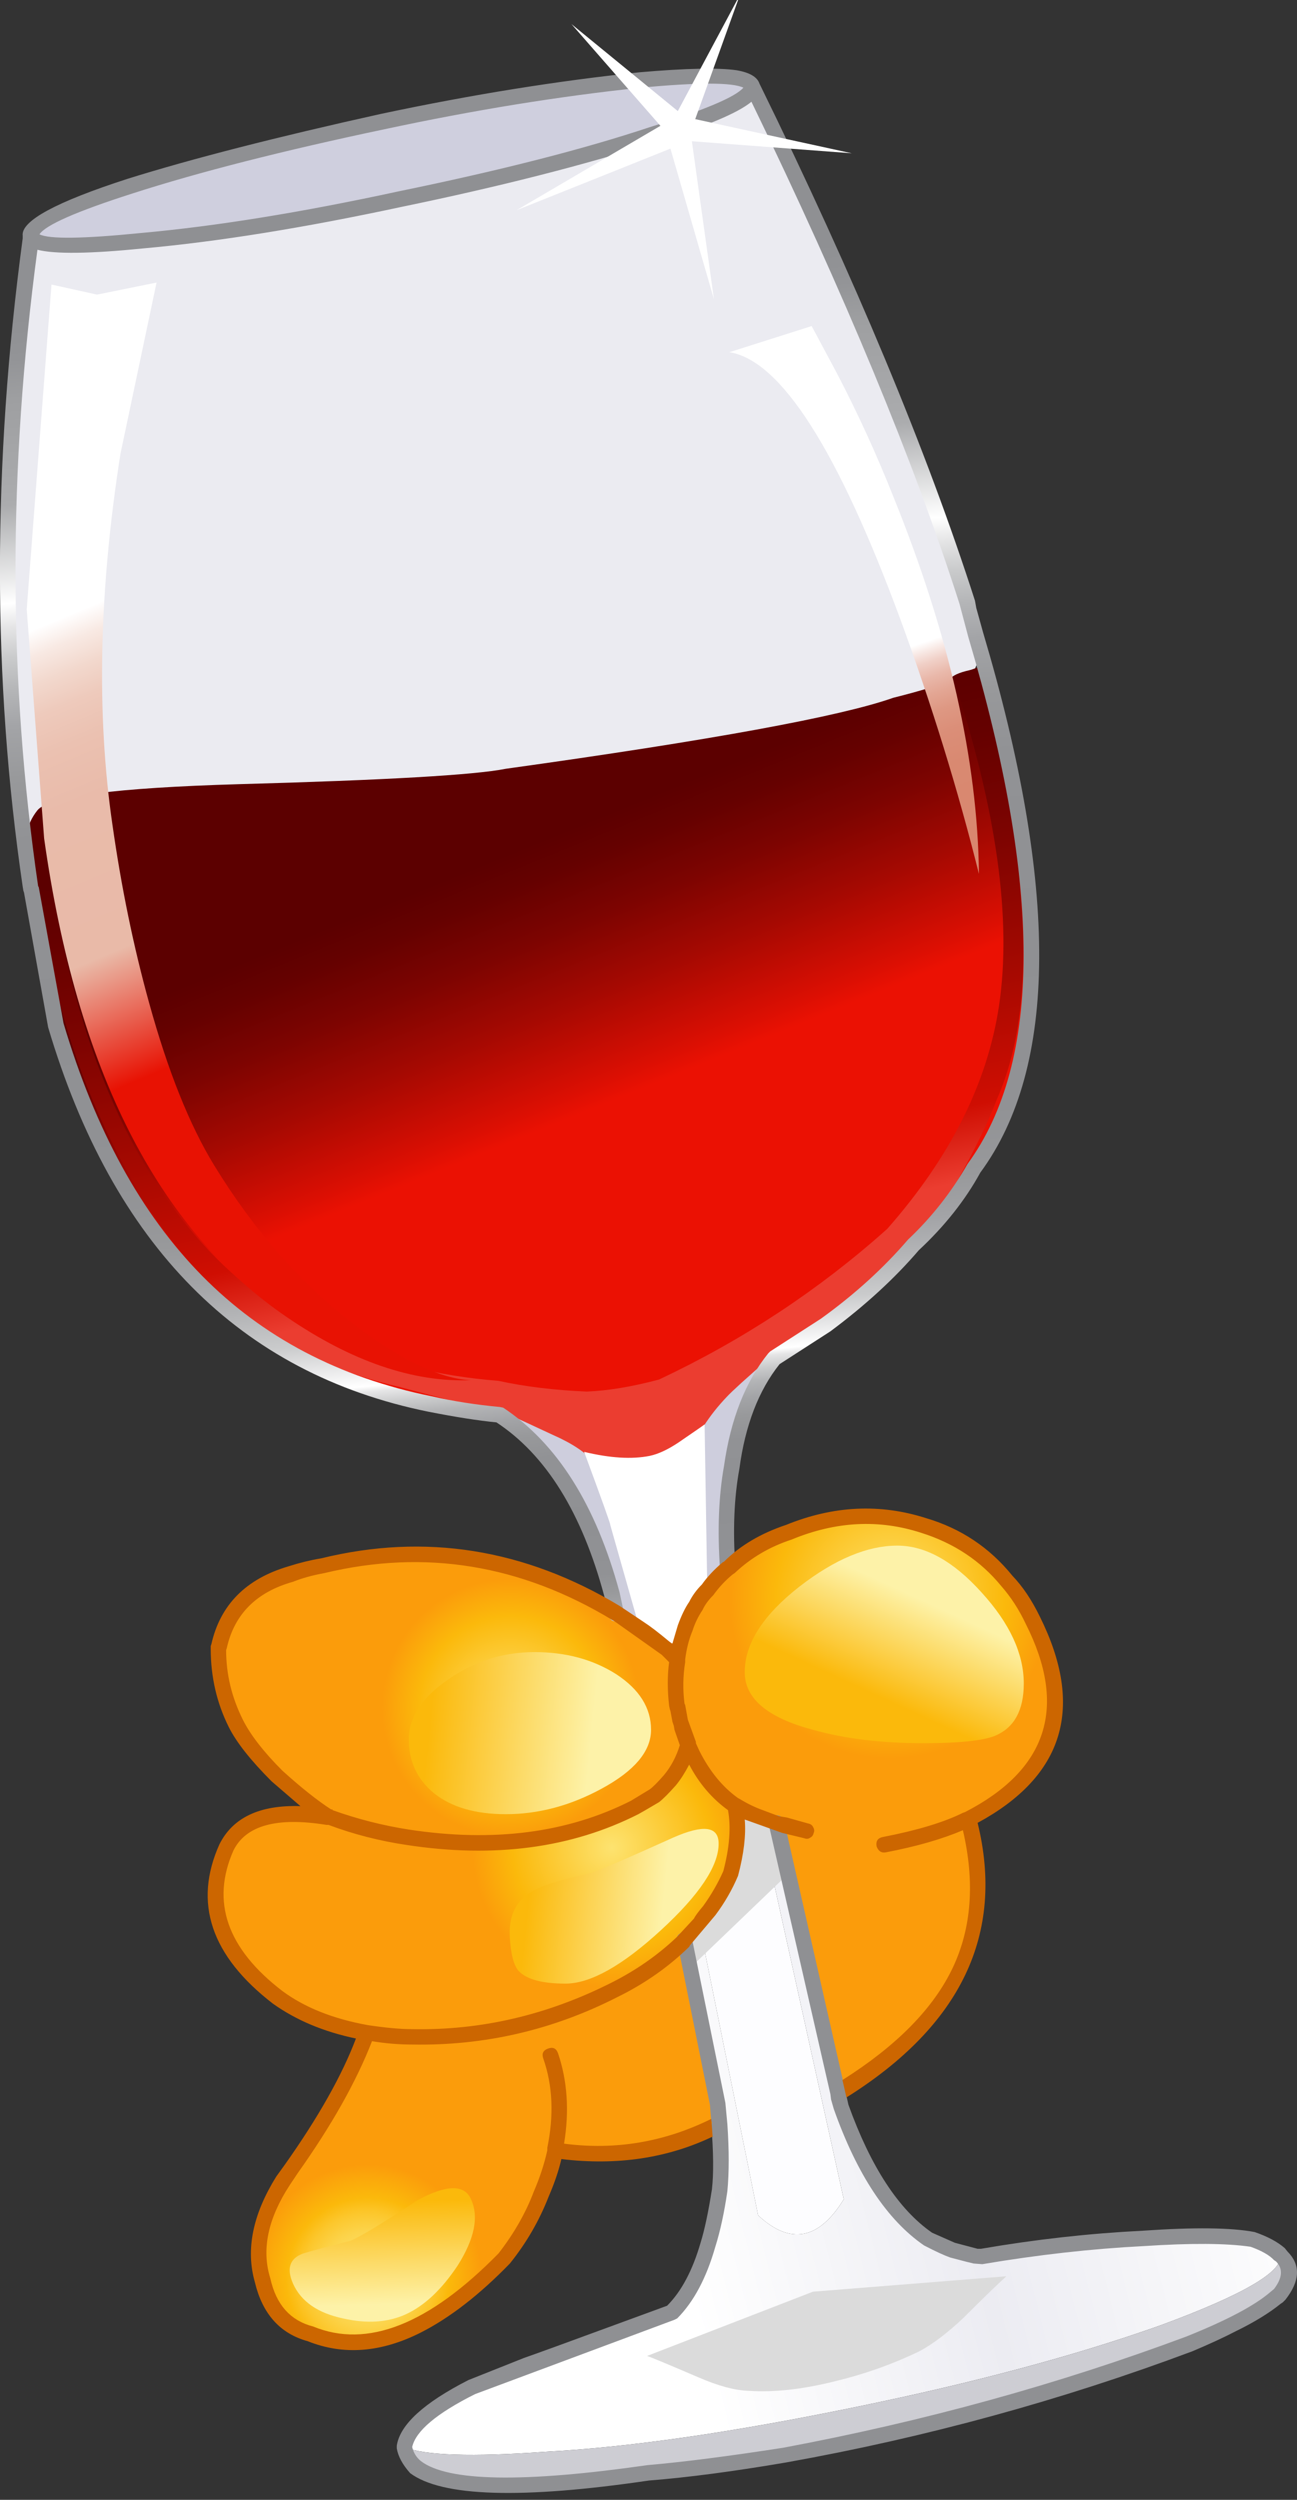
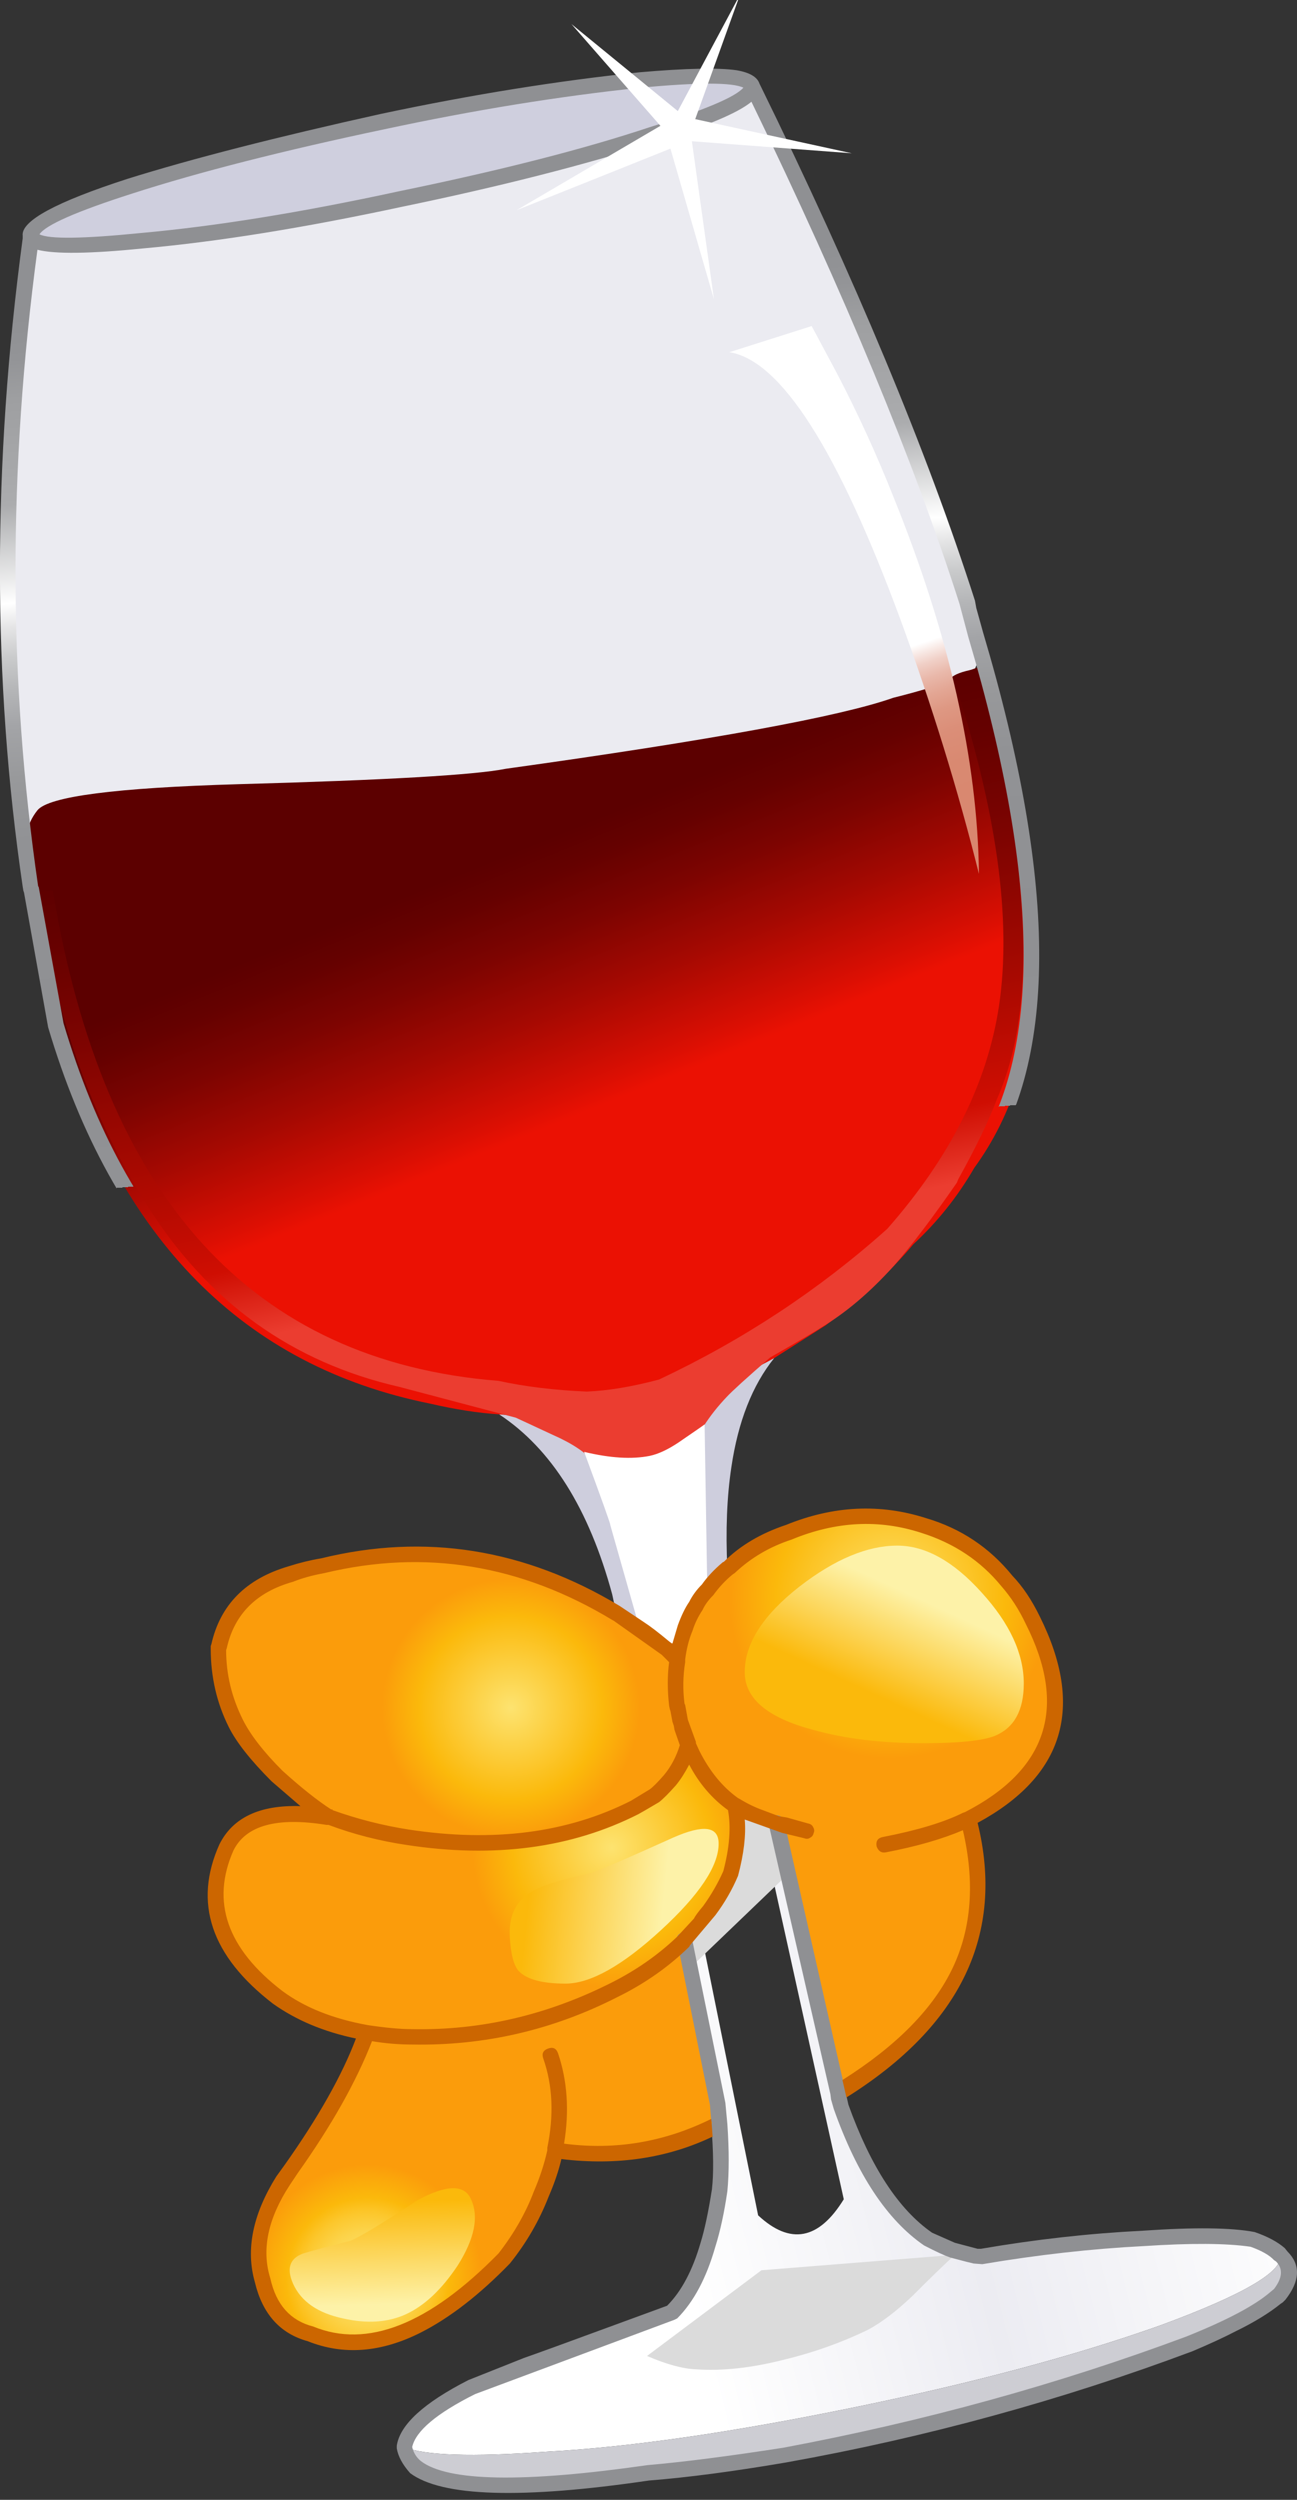
<svg xmlns="http://www.w3.org/2000/svg" version="1.1" x="0px" y="0px" viewBox="0 0 64.049 123.426" style="enable-background:new 0 0 64.049 123.426;" xml:space="preserve">
  <rect x="0" y="0" width="64.049" height="123.426" fill="#333333" stroke="none" />
  <g id="Layer_10">
    <g transform="matrix( 1, 0, 0, 1, 656.15,243.45) ">
      <g transform="matrix( 0.661, 0, 0, 0.661, -585.55,-712.35) ">
        <g>
          <g id="Symbol_4_0_Layer0_0_MEMBER_0_FILL">
            <linearGradient id="SVGID_1_" gradientUnits="userSpaceOnUse" x1="-253.562" y1="-203.203" x2="-180.787" y2="-203.203" gradientTransform="matrix(0.661 0 0 -0.662 61.338 611.259)">
              <stop offset="0" style="stop-color:#EBEBF1" />
              <stop offset="1" style="stop-color:#EBEBF1" />
            </linearGradient>
            <path style="fill:url(#SVGID_1_);" d="M-47.47,763.902c1-0.2,2.333-0.384,3.999-0.55c1.366-0.1,2.283-0.25,2.75-0.45       c0.433-0.167,1.4-0.35,2.9-0.55c0.933-0.133,1.433-0.484,1.5-1.05c0-0.1,0.25-0.25,0.75-0.45c0.467-0.2,0.766-0.3,0.9-0.3       c0.133,0.033,0.35-0.333,0.65-1.101c0.3-0.734,0.483-1.084,0.55-1.051l-1.05-3.952c-3.566-11.105-8.932-23.978-16.098-38.619       c0.1,0.867-2.383,2.068-7.449,3.602c-5.099,1.701-11.398,3.318-18.897,4.852c-7.166,1.534-13.565,2.568-19.197,3.102       c-5.166,0.5-7.932,0.4-8.299-0.3l-0.05,0.05c-2.3,16.875-2.3,33.033,0,48.474l4.299-0.65c2.966-0.267,6.632-0.9,10.998-1.901       l0.5-0.1c4.166-0.6,10.232-1.301,18.197-2.101c6.932-1.034,12.948-2.801,18.047-5.303c0.133-0.1,0.617-0.283,1.45-0.55       c0.933-0.3,1.466-0.484,1.6-0.55C-49.42,764.419-48.77,764.236-47.47,763.902z" />
          </g>
        </g>
      </g>
      <g transform="matrix( 0.661, 0, 0, 0.661, -585.55,-712.35) ">
        <g>
          <g id="Symbol_4_0_Layer0_0_MEMBER_1_FILL">
            <linearGradient id="SVGID_2_" gradientUnits="userSpaceOnUse" x1="-195.903" y1="-244.129" x2="-184.503" y2="-272.154" gradientTransform="matrix(0.661 0 0 -0.662 61.338 611.259)">
              <stop offset="0" style="stop-color:#5C0000" />
              <stop offset="0.129" style="stop-color:#650100" />
              <stop offset="0.341" style="stop-color:#7D0401" />
              <stop offset="0.608" style="stop-color:#A50902" />
              <stop offset="0.918" style="stop-color:#DB0F03" />
              <stop offset="1" style="stop-color:#EB1103" />
            </linearGradient>
            <path style="fill:url(#SVGID_2_);" d="M-35.822,760.2c-0.833,0.367-2.25,0.8-4.249,1.301       c-3.966,1.401-13.615,3.168-28.946,5.303c-2.333,0.467-8.982,0.85-19.947,1.151c-9.199,0.267-14.215,0.917-15.048,1.951       c-0.833,1.034-1.117,2.401-0.85,4.102h-0.05l0.9,4.802c0.033,0.267,0.483,2.635,1.35,7.103       c4.733,16.075,14.065,25.512,27.996,28.314c1.866,0.433,3.583,0.7,5.149,0.8c7.366,0.7,14.214-0.7,20.547-4.202l3.849-2.451       c2.6-1.934,4.783-3.952,6.549-6.053c1.8-1.667,3.316-3.568,4.549-5.703c2.866-3.935,4.366-8.771,4.499-14.507       c0.167-5.97-1.133-13.573-3.899-22.811c-0.4,0.033-0.8,0.1-1.2,0.2C-35.389,759.7-35.789,759.934-35.822,760.2z" />
          </g>
        </g>
      </g>
      <g transform="matrix( 0.661, 0, 0, 0.661, -585.55,-712.35) ">
        <g>
          <g id="Symbol_4_0_Layer0_0_MEMBER_2_FILL">
            <path style="fill:#CECEDD;" d="M-61.068,828.484l0.3,1.401h0.05l1.7,1.151l-1.65-7.954l0.05-0.15       c1.033-3.368,2.833-3.835,5.399-1.401l1.25,6.603c0.5-0.6,1-1.134,1.5-1.601c-0.133-2.835-0.033-5.353,0.3-7.554       c0.5-3.402,1.566-6.12,3.2-8.154c-6.332,3.502-13.181,4.902-20.547,4.202C-65.617,817.595-62.801,822.081-61.068,828.484z" />
          </g>
        </g>
      </g>
      <g transform="matrix( 0.661, 0, 0, 0.661, -585.55,-712.35) ">
        <g>
          <g id="Symbol_4_0_Layer0_0_MEMBER_3_FILL">
            <linearGradient id="SVGID_3_" gradientUnits="userSpaceOnUse" x1="-197.055" y1="-235.125" x2="-184.805" y2="-290.25" gradientTransform="matrix(0.661 0 0 -0.662 61.338 611.259)">
              <stop offset="0" style="stop-color:#5C0000" />
              <stop offset="0.129" style="stop-color:#650100" />
              <stop offset="0.341" style="stop-color:#7D0401" />
              <stop offset="0.608" style="stop-color:#A50901" />
              <stop offset="0.855" style="stop-color:#CF0E02" />
              <stop offset="1" style="stop-color:#EB3D30" />
            </linearGradient>
            <path style="fill:url(#SVGID_3_);" d="M-33.672,759.2l-1.95,0.7c3.266,9.938,4.416,18.142,3.449,24.612       c-0.867,5.77-3.649,11.322-8.349,16.658c-5.066,4.536-10.748,8.287-17.047,11.255c-2,0.534-3.799,0.834-5.399,0.9       c-2.4-0.1-4.599-0.367-6.599-0.8c-18.397-1.467-29.496-13.673-33.295-36.618l-0.95-0.05c0.8,8.437,3.466,16.291,7.999,23.562       c4.533,7.204,10.815,11.722,18.847,13.557l8.699,2.301c0.067,0.033,1,0.467,2.8,1.301c1.433,0.634,2.45,1.317,3.05,2.051       c0.367,0.4,0.65,1.084,0.85,2.051c0.233,1.034,0.567,1.851,1,2.451c1.566-3.568,3.349-3.919,5.349-1.05       c0.067-0.434,0.017-1.084-0.15-1.951c-0.167-0.834-0.183-1.451-0.05-1.851c0.6-1.634,1.566-3.151,2.9-4.552       c0.4-0.434,1.483-1.417,3.25-2.951c2.333-1.334,3.583-2.068,3.749-2.201c1.866-1.101,3.699-2.651,5.499-4.652       c1.333-1.534,2.9-3.602,4.699-6.203l0.1-0.25c1.333-2.401,2.3-4.402,2.9-6.003c1.633-3.702,2.25-8.454,1.85-14.257       c-0.367-4.736-0.633-7.654-0.8-8.754C-31.673,765.753-32.472,762.668-33.672,759.2z" />
          </g>
        </g>
      </g>
      <g transform="matrix( 0.661, 0, 0, 0.661, -585.55,-712.35) ">
        <g>
          <g id="Symbol_4_0_Layer0_0_MEMBER_4_FILL">
            <path style="fill:#CFCFDE;" d="M-76.966,724.283c7.499-1.534,13.798-3.152,18.897-4.852c5.066-1.534,7.549-2.735,7.449-3.602       c-0.2-0.834-2.983-1-8.349-0.5c-5.732,0.634-12.131,1.667-19.197,3.102c-7.599,1.634-13.898,3.252-18.897,4.852       c-5.166,1.668-7.649,2.901-7.449,3.702l0.05,0.1c0.367,0.7,3.133,0.8,8.299,0.3C-90.53,726.851-84.131,725.817-76.966,724.283z       " />
          </g>
        </g>
      </g>
      <g transform="matrix( 0.661, 0, 0, 0.661, -585.55,-712.35) ">
        <g>
          <g id="Symbol_4_0_Layer0_0_MEMBER_5_FILL">
            <radialGradient id="SVGID_4_" cx="-1521.415" cy="344.158" r="18.212" gradientTransform="matrix(0.661 0 0 0.662 965.35 600.854)" gradientUnits="userSpaceOnUse">
              <stop offset="0" style="stop-color:#FDE370" />
              <stop offset="0.71" style="stop-color:#FBB90B" />
              <stop offset="1" style="stop-color:#FB9C0B" />
            </radialGradient>
            <path style="fill:url(#SVGID_4_);" d="M-53.969,828.133c-0.3,0.3-0.6,0.717-0.9,1.251c-0.3,0.467-0.55,1.001-0.75,1.601       c-0.333,1-0.533,1.768-0.6,2.301v0.15c-0.133,0.967-0.15,2.051-0.05,3.252l0.1,0.45c0.033,0.1,0.083,0.267,0.15,0.5       c-0.033,0.033-0.017,0.117,0.05,0.25c-0.033,0.033-0.017,0.117,0.05,0.25l0.05,0.25l0.75,2.001       c0.767,1.534,1.816,2.818,3.149,3.852h0.1c0.6,0.367,1.2,0.667,1.8,0.9l1.25,0.45l4.599,20.11       c8.665-5.436,11.915-12.239,9.749-20.41v-0.05c6.532-3.335,8.132-8.271,4.799-14.807c-0.533-1.201-1.183-2.201-1.95-3.001       c-1.633-2.001-3.699-3.368-6.199-4.102c-3.233-1.067-6.582-0.9-10.048,0.5c-1.733,0.567-3.216,1.451-4.449,2.651l-0.15,0.05       C-52.969,827-53.469,827.533-53.969,828.133z" />
          </g>
        </g>
      </g>
      <g transform="matrix( 0.661, 0, 0, 0.661, -585.55,-712.35) ">
        <g>
          <g id="Symbol_4_0_Layer0_0_MEMBER_6_FILL">
            <path style="fill:#FFFFFF;" d="M-63.168,817.828c1.333,3.602,1.983,5.419,1.95,5.453l2.2,7.754       c0.433,0.267,1.05,0.734,1.85,1.401c0.233,0.167,0.533,0.45,0.9,0.85c0,0.033,0.017,0.033,0.05,0       c0.067-0.533,0.267-1.301,0.6-2.301c0.2-0.6,0.45-1.134,0.75-1.601c0.3-0.534,0.6-0.95,0.9-1.251l-0.2-12.356       c-0.033,0.033-0.683,0.484-1.95,1.351c-0.8,0.534-1.516,0.867-2.15,1C-59.602,818.395-61.235,818.295-63.168,817.828z" />
          </g>
        </g>
      </g>
      <g transform="matrix( 0.661, 0, 0, 0.661, -585.55,-712.35) ">
        <g>
          <g id="Symbol_4_0_Layer0_0_MEMBER_7_FILL">
            <radialGradient id="SVGID_5_" cx="-1521.415" cy="344.158" r="14.562" gradientTransform="matrix(0.661 0 0 0.662 937.005 609.108)" gradientUnits="userSpaceOnUse">
              <stop offset="0" style="stop-color:#FDE370" />
              <stop offset="0.71" style="stop-color:#FBB90B" />
              <stop offset="1" style="stop-color:#FB9C0B" />
            </radialGradient>
            <path style="fill:url(#SVGID_5_);" d="M-59.018,831.035l-1.7-1.151h-0.05c-6.932-4.202-14.231-5.386-21.897-3.552       c-0.9,0.167-1.716,0.383-2.45,0.65c-2.9,0.8-4.683,2.601-5.349,5.403l-0.05,0.15c0.067,2.068,0.517,3.919,1.35,5.553       c0.6,1.201,1.616,2.518,3.05,3.952c1.266,1.234,2.533,2.234,3.799,3.001l0.15,0.05c1.733,0.7,3.666,1.201,5.799,1.501       c6.432,1,12.081,0.267,16.947-2.201c0.533-0.233,1.017-0.517,1.45-0.85c0.467-0.334,0.867-0.734,1.2-1.201       c0.633-0.7,1.1-1.584,1.4-2.651l-0.5-1.301l-0.05-0.25c-0.067-0.133-0.083-0.217-0.05-0.25c-0.067-0.133-0.083-0.217-0.05-0.25       c-0.067-0.233-0.117-0.4-0.15-0.5l-0.1-0.45c-0.1-1.201-0.083-2.284,0.05-3.252v-0.15c-0.033,0.033-0.05,0.033-0.05,0       c-0.367-0.4-0.667-0.684-0.9-0.85C-57.969,831.769-58.585,831.302-59.018,831.035z" />
          </g>
        </g>
      </g>
      <g transform="matrix( 0.661, 0, 0, 0.661, -585.55,-712.35) ">
        <g>
          <g id="Symbol_4_0_Layer0_0_MEMBER_8_FILL">
            <radialGradient id="SVGID_6_" cx="-1521.415" cy="344.158" r="15.775" gradientTransform="matrix(0.661 0 0 0.662 944.553 619.563)" gradientUnits="userSpaceOnUse">
              <stop offset="0" style="stop-color:#FDE370" />
              <stop offset="0.71" style="stop-color:#FBB90B" />
              <stop offset="1" style="stop-color:#FB9C0B" />
            </radialGradient>
            <path style="fill:url(#SVGID_6_);" d="M-76.366,846.593c-2.133-0.3-4.066-0.8-5.799-1.501h-0.1       c-3.999-0.667-6.532,0.083-7.599,2.251c-1.866,4.135-0.6,7.87,3.799,11.205c1.8,1.301,4.016,2.184,6.649,2.651       c1.267,0.233,2.4,0.334,3.4,0.3c5.133,0.133,10.165-1.017,15.098-3.452c2-1.067,3.716-2.284,5.149-3.652l1.2-1.301       c0.267-0.4,0.517-0.717,0.75-0.951c0.733-1.067,1.266-2.001,1.6-2.801c0.533-1.968,0.65-3.669,0.35-5.102h-0.1       c-1.333-1.034-2.383-2.318-3.149-3.852l-0.25-0.7c-0.3,1.067-0.767,1.951-1.4,2.651c-0.333,0.467-0.733,0.867-1.2,1.201       c-0.433,0.333-0.917,0.617-1.45,0.85C-64.284,846.859-69.933,847.593-76.366,846.593z" />
          </g>
        </g>
      </g>
      <g transform="matrix( 0.661, 0, 0, 0.661, -585.55,-712.35) ">
        <g>
          <g id="Symbol_4_0_Layer0_0_MEMBER_9_FILL">
            <radialGradient id="SVGID_7_" cx="-1521.415" cy="344.158" r="12.938" gradientTransform="matrix(0.661 0 0 0.662 926.306 651.779)" gradientUnits="userSpaceOnUse">
              <stop offset="0" style="stop-color:#FDE370" />
              <stop offset="0.133" style="stop-color:#FDE16C" />
              <stop offset="0.278" style="stop-color:#FDDC5F" />
              <stop offset="0.427" style="stop-color:#FCD349" />
              <stop offset="0.577" style="stop-color:#FCC72C" />
              <stop offset="0.71" style="stop-color:#FBB90B" />
              <stop offset="1" style="stop-color:#FB9C0B" />
            </radialGradient>
            <path style="fill:url(#SVGID_7_);" d="M-55.769,854.396c-1.433,1.367-3.15,2.585-5.149,3.652       c-4.933,2.435-9.965,3.585-15.098,3.452c-1,0.033-2.133-0.067-3.4-0.3c-1.066,3.035-2.933,6.42-5.599,10.155l-0.65,0.95       c-1.733,2.701-2.233,5.186-1.5,7.454c0.467,2.134,1.666,3.452,3.599,3.952c4.266,1.768,9.065-0.1,14.398-5.603       c1.233-1.567,2.166-3.185,2.8-4.852c0.5-1.134,0.85-2.218,1.05-3.252c4.199,0.634,8.115,0.067,11.748-1.701l0.5-0.3       c-0.033-0.033-0.033-0.067,0-0.1l-0.15-1.351l-2.45-12.256L-55.769,854.396z" />
          </g>
        </g>
      </g>
      <g transform="matrix( 0.661, 0, 0, 0.661, -585.55,-712.35) ">
        <g>
          <g id="Symbol_4_0_Layer0_0_MEMBER_10_FILL">
-             <path style="fill:#FDFDFF;" d="M-53.819,852.145c-0.233,0.233-0.483,0.55-0.75,0.951l4.399,21.761       c2.4,2.234,4.533,1.834,6.399-1.201l-6.299-28.514c-0.6-0.233-1.2-0.534-1.8-0.9c0.3,1.434,0.183,3.135-0.35,5.102       C-52.553,850.144-53.086,851.078-53.819,852.145z" />
-           </g>
+             </g>
        </g>
      </g>
      <g transform="matrix( 0.661, 0, 0, 0.661, -585.55,-712.35) ">
        <g>
          <g id="Symbol_4_0_Layer0_0_MEMBER_11_FILL">
            <linearGradient id="SVGID_8_" gradientUnits="userSpaceOnUse" x1="-117.079" y1="-375.344" x2="-180.554" y2="-391.294" gradientTransform="matrix(0.661 0 0 -0.662 61.338 611.259)">
              <stop offset="0" style="stop-color:#FCFCFD" />
              <stop offset="0.498" style="stop-color:#ECECF2" />
              <stop offset="1" style="stop-color:#FFFFFF" />
            </linearGradient>
            <path style="fill:url(#SVGID_8_);" d="M-54.569,853.096l-1.1,1.201l2.45,12.256l0.15,1.351c-0.033,0.033-0.033,0.067,0,0.1       c0.167,1.901,0.183,3.552,0.05,4.952c-0.267,1.567-0.567,2.935-0.9,4.102c-0.667,2.234-1.566,3.919-2.7,5.052       c-5.466,2.034-9.082,3.352-10.848,3.952c-2.1,0.834-3.466,1.384-4.099,1.651c-3.166,1.567-4.849,3.051-5.049,4.452       c1.566,0.634,5.083,0.75,10.548,0.35c6.266-0.333,14.014-1.451,23.246-3.352c8.799-1.801,16.381-3.835,22.747-6.103       c6.232-2.301,9.199-4.052,8.899-5.253c-0.4-0.434-1.066-0.817-2-1.151c-1.833-0.334-4.583-0.35-8.249-0.05       c-3.466,0.133-7.499,0.567-12.098,1.301h-0.35l-1.8-0.45c-0.467-0.167-1.083-0.45-1.85-0.85       c-2.6-1.801-4.749-5.086-6.449-9.855l-4.849-21.16l-1.25-0.45l6.299,28.514c-1.866,3.035-3.999,3.435-6.399,1.201       L-54.569,853.096z" />
          </g>
        </g>
      </g>
      <g transform="matrix( 0.661, 0, 0, 0.661, -585.55,-712.35) ">
        <g>
          <g id="Symbol_4_0_Layer0_0_MEMBER_12_FILL">
-             <path style="fill:#DBDBDB;" d="M-58.469,885.361c0.233,0.067,1.516,0.6,3.849,1.601c1.466,0.634,2.699,0.967,3.699,1       c1.9,0.133,4.049-0.1,6.449-0.7c2.233-0.534,4.349-1.284,6.349-2.251c1-0.534,2.1-1.367,3.299-2.501       c1.366-1.367,2.433-2.401,3.2-3.102l-14.448,1.151L-58.469,885.361z" />
+             <path style="fill:#DBDBDB;" d="M-58.469,885.361c1.466,0.634,2.699,0.967,3.699,1       c1.9,0.133,4.049-0.1,6.449-0.7c2.233-0.534,4.349-1.284,6.349-2.251c1-0.534,2.1-1.367,3.299-2.501       c1.366-1.367,2.433-2.401,3.2-3.102l-14.448,1.151L-58.469,885.361z" />
          </g>
        </g>
      </g>
      <g transform="matrix( 0.661, 0, 0, 0.661, -585.55,-712.35) ">
        <g>
          <g id="Symbol_4_0_Layer0_0_MEMBER_13_FILL">
            <path style="fill:#CDCDD3;" d="M-75.766,893.665c2.166,1.634,7.965,1.784,17.397,0.45c3.299-0.3,6.699-0.75,10.198-1.351       c10.432-1.901,20.497-4.669,30.195-8.304c3.066-1.234,5.216-2.384,6.449-3.452l0.3-0.2c0.9-1.134,0.95-2.101,0.15-2.901       l-0.1-0.1c0.3,1.201-2.666,2.951-8.899,5.253c-6.366,2.268-13.948,4.302-22.747,6.103c-9.232,1.901-16.981,3.018-23.246,3.352       c-5.466,0.4-8.982,0.284-10.548-0.35C-76.516,892.698-76.232,893.199-75.766,893.665z" />
          </g>
        </g>
      </g>
      <g transform="matrix( 0.661, 0, 0, 0.661, -585.55,-712.35) ">
        <g>
          <g id="Symbol_4_0_Layer0_0_MEMBER_14_FILL">
            <linearGradient id="SVGID_9_" gradientUnits="userSpaceOnUse" x1="-256.529" y1="-184.696" x2="-223.504" y2="-263.745" gradientTransform="matrix(0.661 0 0 -0.662 61.338 611.259)">
              <stop offset="0.4" style="stop-color:#FFFFFF" />
              <stop offset="0.4" style="stop-color:#FFFEFE" />
              <stop offset="0.431" style="stop-color:#F8E9E3" />
              <stop offset="0.467" style="stop-color:#F2D8CD" />
              <stop offset="0.506" style="stop-color:#EECABC" />
              <stop offset="0.557" style="stop-color:#EBC1B1" />
              <stop offset="0.631" style="stop-color:#E9BBAA" />
              <stop offset="0.831" style="stop-color:#E9BAA8" />
              <stop offset="1" style="stop-color:#E81203" />
            </linearGradient>
-             <path style="fill:url(#SVGID_9_);" d="M-97.812,743.292l2.7-12.806l-4.449,0.9l-3.4-0.75l-1.85,24.262l1.3,17.108       c2.433,17.275,8.482,29.198,18.147,35.767c4.833,3.302,9.415,4.869,13.748,4.702c-2.266-0.1-5.133-1.451-8.599-4.052       c-4.066-3.102-7.599-7.103-10.598-12.006c-1.833-3.001-3.449-7.037-4.849-12.106c-1.167-4.202-2.083-8.654-2.75-13.357       C-99.612,762.718-99.412,753.497-97.812,743.292z" />
          </g>
        </g>
      </g>
      <g transform="matrix( 0.661, 0, 0, 0.661, -585.55,-712.35) ">
        <g>
          <g id="Symbol_4_0_Layer0_0_MEMBER_15_FILL">
            <linearGradient id="SVGID_10_" gradientUnits="userSpaceOnUse" x1="-159.626" y1="-204.839" x2="-146.126" y2="-244.614" gradientTransform="matrix(0.661 0 0 -0.662 61.338 611.259)">
              <stop offset="0.431" style="stop-color:#FFFFFF" />
              <stop offset="0.455" style="stop-color:#F8E9E5" />
              <stop offset="0.486" style="stop-color:#F0CFC6" />
              <stop offset="0.525" style="stop-color:#E9B8AA" />
              <stop offset="0.569" style="stop-color:#E3A694" />
              <stop offset="0.616" style="stop-color:#DE9883" />
              <stop offset="0.678" style="stop-color:#DB8E78" />
              <stop offset="0.765" style="stop-color:#D98971" />
              <stop offset="1" style="stop-color:#D9876F" />
            </linearGradient>
            <path style="fill:url(#SVGID_10_);" d="M-52.319,735.688c3.833,0.6,8.099,7.27,12.798,20.01       c2.333,6.37,4.283,12.689,5.849,18.959c-0.1-8.471-2.216-17.825-6.349-28.064c-1.266-3.202-2.683-6.303-4.249-9.305l-1.9-3.552       L-52.319,735.688z" />
          </g>
        </g>
      </g>
      <g transform="matrix( 0.661, 0, 0, 0.661, -585.55,-712.35) ">
        <g>
          <g id="Symbol_4_0_Layer0_0_MEMBER_16_FILL">
            <linearGradient id="SVGID_11_" gradientUnits="userSpaceOnUse" x1="-187.558" y1="-344.722" x2="-205.858" y2="-342.922" gradientTransform="matrix(0.661 0 0 -0.662 61.338 611.259)">
              <stop offset="0" style="stop-color:#FDF2A8" />
              <stop offset="1" style="stop-color:#FBB90B" />
            </linearGradient>
-             <path style="fill:url(#SVGID_11_);" d="M-58.169,838.589c0-1.634-0.867-3.018-2.6-4.152c-1.733-1.101-3.766-1.651-6.099-1.651       c-2.333,0-4.466,0.667-6.399,2.001c-2,1.367-3,2.868-3,4.502c0,1.667,0.633,3.018,1.9,4.052c1.3,1.034,3.083,1.551,5.349,1.551       c2.433,0,4.816-0.634,7.149-1.901C-59.402,841.657-58.169,840.189-58.169,838.589z" />
          </g>
        </g>
      </g>
      <g transform="matrix( 0.661, 0, 0, 0.661, -585.55,-712.35) ">
        <g>
          <g id="Symbol_4_0_Layer0_0_MEMBER_17_FILL">
            <linearGradient id="SVGID_12_" gradientUnits="userSpaceOnUse" x1="-179.469" y1="-363.826" x2="-194.669" y2="-362.326" gradientTransform="matrix(0.661 0 0 -0.662 61.338 611.259)">
              <stop offset="0" style="stop-color:#FDF2A8" />
              <stop offset="1" style="stop-color:#FBB90B" />
            </linearGradient>
            <path style="fill:url(#SVGID_12_);" d="M-56.519,846.643c-3.766,1.701-5.882,2.601-6.349,2.701       c-2.2,0.467-3.666,0.95-4.399,1.451c-1.066,0.7-1.55,1.801-1.45,3.302c0.067,1.234,0.283,2.068,0.65,2.501       c0.6,0.634,1.766,0.95,3.499,0.95c1.866,0,4.249-1.334,7.149-4.002c2.866-2.635,4.299-4.786,4.299-6.453       C-53.119,845.792-54.252,845.642-56.519,846.643z" />
          </g>
        </g>
      </g>
      <g transform="matrix( 0.661, 0, 0, 0.661, -585.55,-712.35) ">
        <g>
          <g id="Symbol_4_0_Layer0_0_MEMBER_18_FILL">
            <linearGradient id="SVGID_13_" gradientUnits="userSpaceOnUse" x1="-211.007" y1="-408.236" x2="-211.357" y2="-396.661" gradientTransform="matrix(0.661 0 0 -0.662 61.338 611.259)">
              <stop offset="0" style="stop-color:#FDF2A8" />
              <stop offset="1" style="stop-color:#FBB90B" />
            </linearGradient>
            <path style="fill:url(#SVGID_13_);" d="M-84.165,877.708c-1,0.367-1.25,1.117-0.75,2.251c0.6,1.334,1.85,2.201,3.749,2.601       c1.766,0.4,3.316,0.3,4.649-0.3c1.4-0.634,2.7-1.851,3.899-3.652c1.266-2.001,1.6-3.652,1-4.952       c-0.5-1.134-1.85-1.101-4.049,0.1c-2.466,1.634-4.116,2.635-4.949,3.001C-82.348,877.191-83.531,877.508-84.165,877.708z" />
          </g>
        </g>
      </g>
      <g transform="matrix( 0.661, 0, 0, 0.661, -585.55,-712.35) ">
        <g>
          <g id="Symbol_4_0_Layer0_0_MEMBER_19_FILL">
            <linearGradient id="SVGID_14_" gradientUnits="userSpaceOnUse" x1="-150.259" y1="-328.703" x2="-155.259" y2="-339.553" gradientTransform="matrix(0.661 0 0 -0.662 61.338 611.259)">
              <stop offset="0" style="stop-color:#FDF2A8" />
              <stop offset="1" style="stop-color:#FBB90B" />
            </linearGradient>
            <path style="fill:url(#SVGID_14_);" d="M-30.323,835.137c0-2.234-1.05-4.502-3.15-6.803c-2.1-2.334-4.199-3.502-6.299-3.502       c-2.233,0-4.666,1.017-7.299,3.051c-2.733,2.134-4.099,4.269-4.099,6.403c0,1.968,1.7,3.402,5.099,4.302       c2.366,0.667,5.116,1,8.249,1c2.666,0,4.449-0.183,5.349-0.55C-31.039,838.439-30.323,837.138-30.323,835.137z" />
          </g>
        </g>
      </g>
      <g transform="matrix( 0.661, 0, 0, 0.661, -585.55,-712.35) ">
        <g>
          <g id="Symbol_4_0_Layer0_0_MEMBER_20_FILL">
            <path style="fill:#DBDBDB;" d="M-55.119,854.146l-0.15,2.251l7.349-7.053l-0.3-3.902l-3.449-0.3l-0.7,3.702       C-53.069,851.512-53.986,853.279-55.119,854.146z" />
          </g>
        </g>
      </g>
      <g transform="matrix( 0.661, 0, 0, 0.661, -585.55,-712.35) ">
        <g>
          <g id="Symbol_4_0_Layer0_0_MEMBER_21_MEMBER_0_FILL">
            <linearGradient id="SVGID_15_" gradientUnits="userSpaceOnUse" x1="-193.65" y1="-178.596" x2="-178.325" y2="-344.896" gradientTransform="matrix(0.661 0 0 -0.662 61.338 611.259)">
              <stop offset="0" style="stop-color:#8F9093" />
              <stop offset="0.028" style="stop-color:#939497" />
              <stop offset="0.055" style="stop-color:#9E9FA1" />
              <stop offset="0.126" style="stop-color:#ABACAE" />
              <stop offset="0.192" style="stop-color:#FFFFFF" />
              <stop offset="0.208" style="stop-color:#E5E5E6" />
              <stop offset="0.228" style="stop-color:#CACBCC" />
              <stop offset="0.251" style="stop-color:#B4B5B7" />
              <stop offset="0.275" style="stop-color:#A3A4A7" />
              <stop offset="0.31" style="stop-color:#98999B" />
              <stop offset="0.353" style="stop-color:#919295" />
              <stop offset="0.478" style="stop-color:#8F9093" />
              <stop offset="0.592" style="stop-color:#919295" />
              <stop offset="0.592" style="stop-color:#919295;stop-opacity:0" />
              <stop offset="1" style="stop-color:#000000;stop-opacity:0" />
            </linearGradient>
            <path style="fill:url(#SVGID_15_);" d="M-55.119,854.146c-0.067-0.367-0.283-0.517-0.65-0.45c-0.4,0.133-0.55,0.367-0.45,0.7       l2.45,12.206l0.1,1.251l0.05,0.05l-0.05,0.15c0.167,2.068,0.183,3.685,0.05,4.852c-0.267,1.701-0.55,3.035-0.85,4.002       c-0.6,2.068-1.433,3.635-2.5,4.702l-3.549,1.301c-3.899,1.434-6.282,2.301-7.149,2.601l-4.149,1.651       c-3.333,1.701-5.116,3.335-5.349,4.902v0.2c0.1,0.6,0.433,1.217,1,1.851c2.366,1.767,8.315,1.951,17.847,0.55       c2.933-0.233,6.349-0.684,10.248-1.351c10.432-1.867,20.547-4.636,30.345-8.304c1.266-0.534,2.35-1.034,3.25-1.501       c1.366-0.667,2.483-1.351,3.35-2.051l0.15-0.1l0.2-0.2c1.1-1.401,1.15-2.601,0.15-3.602l-0.2-0.25       c-0.533-0.467-1.283-0.867-2.25-1.201c-1.733-0.333-4.516-0.367-8.349-0.1c-3.999,0.2-8.032,0.65-12.098,1.351h-0.25l-1.7-0.45       l-1.7-0.75c-2.5-1.734-4.583-4.919-6.249-9.555l-4.799-21.16c-0.133-0.367-0.367-0.517-0.7-0.45       c-0.367,0.133-0.517,0.367-0.45,0.7l4.599,20.11l0.05,0.4l0.2,0.7c1.733,4.902,3.983,8.304,6.749,10.205       c0.833,0.434,1.483,0.734,1.95,0.9c1,0.267,1.583,0.417,1.75,0.45l0.65,0.05c4.133-0.7,8.149-1.151,12.048-1.351       c3.533-0.233,6.199-0.217,7.999,0.05c0.833,0.3,1.416,0.634,1.75,1l0.15,0.1c0.533,0.534,0.483,1.217-0.15,2.051l-0.3,0.25       c-1.167,1-3.25,2.101-6.249,3.302c-9.565,3.568-19.597,6.336-30.095,8.304c-4.066,0.634-7.449,1.067-10.148,1.301       c-9.299,1.334-14.948,1.234-16.947-0.3c-0.333-0.267-0.55-0.617-0.65-1.051c0.267-1.201,1.833-2.518,4.699-3.952l14.898-5.553       l0.2-0.1c1.233-1.234,2.183-3.018,2.85-5.353c0.367-1.167,0.667-2.551,0.9-4.152c0.133-1.401,0.133-3.068,0-5.002l-0.15-1.601       L-55.119,854.146 M-51.77,714.628c-1.366-0.2-3.783-0.15-7.249,0.15c-6.099,0.634-12.531,1.667-19.297,3.102       c-7.832,1.734-14.148,3.352-18.947,4.852c-5.366,1.734-7.982,3.152-7.849,4.252v0.2c-2.266,16.875-2.266,33.016,0,48.424       l0.05,0.3l0.05,0.15l1.8,10.055c4.833,16.275,14.298,25.846,28.396,28.714c2.033,0.4,3.733,0.667,5.099,0.8       c3.699,2.435,6.382,6.753,8.049,12.956l0.35,1.401c0.067,0.433,0.283,0.584,0.65,0.45c0.433-0.067,0.583-0.3,0.45-0.7       l-0.3-1.401c-1.766-6.536-4.666-11.139-8.699-13.807l-0.25-0.05c-1.8-0.167-3.499-0.434-5.099-0.8       c-6.899-1.401-12.615-4.402-17.147-9.004c-4.533-4.602-7.982-10.889-10.348-18.859l-1.85-10.155l-0.05-0.1       c-2.233-15.307-2.25-31.149-0.05-47.523c1.3,0.334,3.933,0.3,7.899-0.1c5.566-0.5,11.998-1.534,19.297-3.101       c7.265-1.501,13.565-3.102,18.897-4.802c3.833-1.201,6.249-2.218,7.249-3.052c6.966,14.374,12.148,26.88,15.548,37.518       l0.65,2.451c5.532,18.642,5.516,31.765-0.05,39.369c-1.2,2.101-2.683,3.985-4.449,5.653c-1.833,2.134-3.999,4.102-6.499,5.903       l-3.799,2.451l-0.15,0.15c-1.7,2.101-2.8,4.902-3.299,8.404c-0.4,2.234-0.5,4.802-0.3,7.704c0,0.367,0.2,0.55,0.6,0.55       l0.25-0.1c0.2-0.1,0.3-0.283,0.3-0.55c-0.2-2.768-0.1-5.236,0.3-7.404c0.433-3.235,1.433-5.836,3-7.804l3.799-2.451       c2.6-1.934,4.799-3.952,6.599-6.053c1.933-1.801,3.466-3.735,4.599-5.803c5.799-7.871,5.866-21.327,0.2-40.37l-0.5-1.801       l-0.1-0.55c-3.599-11.206-8.965-24.078-16.098-38.619C-50.236,715.128-50.803,714.795-51.77,714.628 M-78.065,719.03       c6.699-1.434,13.081-2.468,19.147-3.102c4.266-0.4,6.816-0.4,7.649,0c-0.6,0.7-2.933,1.684-6.999,2.951       c-4.899,1.634-11.165,3.235-18.797,4.802c-7.232,1.567-13.631,2.601-19.197,3.102c-4.333,0.434-6.866,0.467-7.599,0.1       c0.467-0.7,2.783-1.717,6.949-3.051C-91.947,722.232-85.664,720.631-78.065,719.03z" />
          </g>
        </g>
      </g>
      <g transform="matrix( 0.661, 0, 0, 0.661, -585.55,-712.35) ">
        <g>
          <g id="Symbol_4_0_Layer0_0_MEMBER_21_MEMBER_1_FILL">
            <linearGradient id="SVGID_16_" gradientUnits="userSpaceOnUse" x1="-193.65" y1="-178.596" x2="-178.325" y2="-344.896" gradientTransform="matrix(0.661 0 0 -0.662 61.338 611.259)">
              <stop offset="0" style="stop-color:#000000;stop-opacity:0" />
              <stop offset="0.592" style="stop-color:#919295;stop-opacity:0" />
              <stop offset="0.592" style="stop-color:#919295" />
              <stop offset="0.635" style="stop-color:#98999B" />
              <stop offset="0.663" style="stop-color:#A3A4A7" />
              <stop offset="0.686" style="stop-color:#B4B5B7" />
              <stop offset="0.71" style="stop-color:#CACBCC" />
              <stop offset="0.726" style="stop-color:#E5E5E6" />
              <stop offset="0.741" style="stop-color:#FFFFFF" />
              <stop offset="0.745" style="stop-color:#E5E5E6" />
              <stop offset="0.753" style="stop-color:#CACBCC" />
              <stop offset="0.761" style="stop-color:#B4B5B7" />
              <stop offset="0.772" style="stop-color:#A3A4A7" />
              <stop offset="0.772" style="stop-color:#A3A4A7;stop-opacity:0" />
              <stop offset="1" style="stop-color:#000000;stop-opacity:0" />
            </linearGradient>
-             <path style="fill:url(#SVGID_16_);" d="M-55.119,854.146c-0.067-0.367-0.283-0.517-0.65-0.45c-0.4,0.133-0.55,0.367-0.45,0.7       l2.45,12.206l0.1,1.251l0.05,0.05l-0.05,0.15c0.167,2.068,0.183,3.685,0.05,4.852c-0.267,1.701-0.55,3.035-0.85,4.002       c-0.6,2.068-1.433,3.635-2.5,4.702l-3.549,1.301c-3.899,1.434-6.282,2.301-7.149,2.601l-4.149,1.651       c-3.333,1.701-5.116,3.335-5.349,4.902v0.2c0.1,0.6,0.433,1.217,1,1.851c2.366,1.767,8.315,1.951,17.847,0.55       c2.933-0.233,6.349-0.684,10.248-1.351c10.432-1.867,20.547-4.636,30.345-8.304c1.266-0.534,2.35-1.034,3.25-1.501       c1.366-0.667,2.483-1.351,3.35-2.051l0.15-0.1l0.2-0.2c1.1-1.401,1.15-2.601,0.15-3.602l-0.2-0.25       c-0.533-0.467-1.283-0.867-2.25-1.201c-1.733-0.333-4.516-0.367-8.349-0.1c-3.999,0.2-8.032,0.65-12.098,1.351h-0.25l-1.7-0.45       l-1.7-0.75c-2.5-1.734-4.583-4.919-6.249-9.555l-4.799-21.16c-0.133-0.367-0.367-0.517-0.7-0.45       c-0.367,0.133-0.517,0.367-0.45,0.7l4.599,20.11l0.05,0.4l0.2,0.7c1.733,4.902,3.983,8.304,6.749,10.205       c0.833,0.434,1.483,0.734,1.95,0.9c1,0.267,1.583,0.417,1.75,0.45l0.65,0.05c4.133-0.7,8.149-1.151,12.048-1.351       c3.533-0.233,6.199-0.217,7.999,0.05c0.833,0.3,1.416,0.634,1.75,1l0.15,0.1c0.533,0.534,0.483,1.217-0.15,2.051l-0.3,0.25       c-1.167,1-3.25,2.101-6.249,3.302c-9.565,3.568-19.597,6.336-30.095,8.304c-4.066,0.634-7.449,1.067-10.148,1.301       c-9.299,1.334-14.948,1.234-16.947-0.3c-0.333-0.267-0.55-0.617-0.65-1.051c0.267-1.201,1.833-2.518,4.699-3.952l14.898-5.553       l0.2-0.1c1.233-1.234,2.183-3.018,2.85-5.353c0.367-1.167,0.667-2.551,0.9-4.152c0.133-1.401,0.133-3.068,0-5.002l-0.15-1.601       L-55.119,854.146 M-51.77,714.628c-1.366-0.2-3.783-0.15-7.249,0.15c-6.099,0.634-12.531,1.667-19.297,3.102       c-7.832,1.734-14.148,3.352-18.947,4.852c-5.366,1.734-7.982,3.152-7.849,4.252v0.2c-2.266,16.875-2.266,33.016,0,48.424       l0.05,0.3l0.05,0.15l1.8,10.055c4.833,16.275,14.298,25.846,28.396,28.714c2.033,0.4,3.733,0.667,5.099,0.8       c3.699,2.435,6.382,6.753,8.049,12.956l0.35,1.401c0.067,0.433,0.283,0.584,0.65,0.45c0.433-0.067,0.583-0.3,0.45-0.7       l-0.3-1.401c-1.766-6.536-4.666-11.139-8.699-13.807l-0.25-0.05c-1.8-0.167-3.499-0.434-5.099-0.8       c-6.899-1.401-12.615-4.402-17.147-9.004c-4.533-4.602-7.982-10.889-10.348-18.859l-1.85-10.155l-0.05-0.1       c-2.233-15.307-2.25-31.149-0.05-47.523c1.3,0.334,3.933,0.3,7.899-0.1c5.566-0.5,11.998-1.534,19.297-3.101       c7.265-1.501,13.565-3.102,18.897-4.802c3.833-1.201,6.249-2.218,7.249-3.052c6.966,14.374,12.148,26.88,15.548,37.518       l0.65,2.451c5.532,18.642,5.516,31.765-0.05,39.369c-1.2,2.101-2.683,3.985-4.449,5.653c-1.833,2.134-3.999,4.102-6.499,5.903       l-3.799,2.451l-0.15,0.15c-1.7,2.101-2.8,4.902-3.299,8.404c-0.4,2.234-0.5,4.802-0.3,7.704c0,0.367,0.2,0.55,0.6,0.55       l0.25-0.1c0.2-0.1,0.3-0.283,0.3-0.55c-0.2-2.768-0.1-5.236,0.3-7.404c0.433-3.235,1.433-5.836,3-7.804l3.799-2.451       c2.6-1.934,4.799-3.952,6.599-6.053c1.933-1.801,3.466-3.735,4.599-5.803c5.799-7.871,5.866-21.327,0.2-40.37l-0.5-1.801       l-0.1-0.55c-3.599-11.206-8.965-24.078-16.098-38.619C-50.236,715.128-50.803,714.795-51.77,714.628 M-78.065,719.03       c6.699-1.434,13.081-2.468,19.147-3.102c4.266-0.4,6.816-0.4,7.649,0c-0.6,0.7-2.933,1.684-6.999,2.951       c-4.899,1.634-11.165,3.235-18.797,4.802c-7.232,1.567-13.631,2.601-19.197,3.102c-4.333,0.434-6.866,0.467-7.599,0.1       c0.467-0.7,2.783-1.717,6.949-3.051C-91.947,722.232-85.664,720.631-78.065,719.03z" />
          </g>
        </g>
      </g>
      <g transform="matrix( 0.661, 0, 0, 0.661, -585.55,-712.35) ">
        <g>
          <g id="Symbol_4_0_Layer0_0_MEMBER_21_MEMBER_2_FILL">
            <linearGradient id="SVGID_17_" gradientUnits="userSpaceOnUse" x1="-193.65" y1="-178.596" x2="-178.325" y2="-344.896" gradientTransform="matrix(0.661 0 0 -0.662 61.338 611.259)">
              <stop offset="0" style="stop-color:#000000;stop-opacity:0" />
              <stop offset="0.772" style="stop-color:#A3A4A7;stop-opacity:0" />
              <stop offset="0.772" style="stop-color:#A3A4A7" />
              <stop offset="0.784" style="stop-color:#98999B" />
              <stop offset="0.8" style="stop-color:#919295" />
              <stop offset="0.847" style="stop-color:#8F9093" />
              <stop offset="0.882" style="stop-color:#919295" />
              <stop offset="0.894" style="stop-color:#98999B" />
              <stop offset="0.906" style="stop-color:#A3A4A7" />
              <stop offset="0.91" style="stop-color:#B4B5B7" />
              <stop offset="0.918" style="stop-color:#CACBCC" />
              <stop offset="0.922" style="stop-color:#E5E5E6" />
              <stop offset="0.925" style="stop-color:#FFFFFF" />
              <stop offset="0.925" style="stop-color:#FFFFFF;stop-opacity:0" />
              <stop offset="1" style="stop-color:#000000;stop-opacity:0" />
            </linearGradient>
-             <path style="fill:url(#SVGID_17_);" d="M-55.119,854.146c-0.067-0.367-0.283-0.517-0.65-0.45c-0.4,0.133-0.55,0.367-0.45,0.7       l2.45,12.206l0.1,1.251l0.05,0.05l-0.05,0.15c0.167,2.068,0.183,3.685,0.05,4.852c-0.267,1.701-0.55,3.035-0.85,4.002       c-0.6,2.068-1.433,3.635-2.5,4.702l-3.549,1.301c-3.899,1.434-6.282,2.301-7.149,2.601l-4.149,1.651       c-3.333,1.701-5.116,3.335-5.349,4.902v0.2c0.1,0.6,0.433,1.217,1,1.851c2.366,1.767,8.315,1.951,17.847,0.55       c2.933-0.233,6.349-0.684,10.248-1.351c10.432-1.867,20.547-4.636,30.345-8.304c1.266-0.534,2.35-1.034,3.25-1.501       c1.366-0.667,2.483-1.351,3.35-2.051l0.15-0.1l0.2-0.2c1.1-1.401,1.15-2.601,0.15-3.602l-0.2-0.25       c-0.533-0.467-1.283-0.867-2.25-1.201c-1.733-0.333-4.516-0.367-8.349-0.1c-3.999,0.2-8.032,0.65-12.098,1.351h-0.25l-1.7-0.45       l-1.7-0.75c-2.5-1.734-4.583-4.919-6.249-9.555l-4.799-21.16c-0.133-0.367-0.367-0.517-0.7-0.45       c-0.367,0.133-0.517,0.367-0.45,0.7l4.599,20.11l0.05,0.4l0.2,0.7c1.733,4.902,3.983,8.304,6.749,10.205       c0.833,0.434,1.483,0.734,1.95,0.9c1,0.267,1.583,0.417,1.75,0.45l0.65,0.05c4.133-0.7,8.149-1.151,12.048-1.351       c3.533-0.233,6.199-0.217,7.999,0.05c0.833,0.3,1.416,0.634,1.75,1l0.15,0.1c0.533,0.534,0.483,1.217-0.15,2.051l-0.3,0.25       c-1.167,1-3.25,2.101-6.249,3.302c-9.565,3.568-19.597,6.336-30.095,8.304c-4.066,0.634-7.449,1.067-10.148,1.301       c-9.299,1.334-14.948,1.234-16.947-0.3c-0.333-0.267-0.55-0.617-0.65-1.051c0.267-1.201,1.833-2.518,4.699-3.952l14.898-5.553       l0.2-0.1c1.233-1.234,2.183-3.018,2.85-5.353c0.367-1.167,0.667-2.551,0.9-4.152c0.133-1.401,0.133-3.068,0-5.002l-0.15-1.601       L-55.119,854.146 M-51.77,714.628c-1.366-0.2-3.783-0.15-7.249,0.15c-6.099,0.634-12.531,1.667-19.297,3.102       c-7.832,1.734-14.148,3.352-18.947,4.852c-5.366,1.734-7.982,3.152-7.849,4.252v0.2c-2.266,16.875-2.266,33.016,0,48.424       l0.05,0.3l0.05,0.15l1.8,10.055c4.833,16.275,14.298,25.846,28.396,28.714c2.033,0.4,3.733,0.667,5.099,0.8       c3.699,2.435,6.382,6.753,8.049,12.956l0.35,1.401c0.067,0.433,0.283,0.584,0.65,0.45c0.433-0.067,0.583-0.3,0.45-0.7       l-0.3-1.401c-1.766-6.536-4.666-11.139-8.699-13.807l-0.25-0.05c-1.8-0.167-3.499-0.434-5.099-0.8       c-6.899-1.401-12.615-4.402-17.147-9.004c-4.533-4.602-7.982-10.889-10.348-18.859l-1.85-10.155l-0.05-0.1       c-2.233-15.307-2.25-31.149-0.05-47.523c1.3,0.334,3.933,0.3,7.899-0.1c5.566-0.5,11.998-1.534,19.297-3.101       c7.265-1.501,13.565-3.102,18.897-4.802c3.833-1.201,6.249-2.218,7.249-3.052c6.966,14.374,12.148,26.88,15.548,37.518       l0.65,2.451c5.532,18.642,5.516,31.765-0.05,39.369c-1.2,2.101-2.683,3.985-4.449,5.653c-1.833,2.134-3.999,4.102-6.499,5.903       l-3.799,2.451l-0.15,0.15c-1.7,2.101-2.8,4.902-3.299,8.404c-0.4,2.234-0.5,4.802-0.3,7.704c0,0.367,0.2,0.55,0.6,0.55       l0.25-0.1c0.2-0.1,0.3-0.283,0.3-0.55c-0.2-2.768-0.1-5.236,0.3-7.404c0.433-3.235,1.433-5.836,3-7.804l3.799-2.451       c2.6-1.934,4.799-3.952,6.599-6.053c1.933-1.801,3.466-3.735,4.599-5.803c5.799-7.871,5.866-21.327,0.2-40.37l-0.5-1.801       l-0.1-0.55c-3.599-11.206-8.965-24.078-16.098-38.619C-50.236,715.128-50.803,714.795-51.77,714.628 M-78.065,719.03       c6.699-1.434,13.081-2.468,19.147-3.102c4.266-0.4,6.816-0.4,7.649,0c-0.6,0.7-2.933,1.684-6.999,2.951       c-4.899,1.634-11.165,3.235-18.797,4.802c-7.232,1.567-13.631,2.601-19.197,3.102c-4.333,0.434-6.866,0.467-7.599,0.1       c0.467-0.7,2.783-1.717,6.949-3.051C-91.947,722.232-85.664,720.631-78.065,719.03z" />
          </g>
        </g>
      </g>
      <g transform="matrix( 0.661, 0, 0, 0.661, -585.55,-712.35) ">
        <g>
          <g id="Symbol_4_0_Layer0_0_MEMBER_21_MEMBER_3_FILL">
            <linearGradient id="SVGID_18_" gradientUnits="userSpaceOnUse" x1="-193.65" y1="-178.596" x2="-178.325" y2="-344.896" gradientTransform="matrix(0.661 0 0 -0.662 61.338 611.259)">
              <stop offset="0" style="stop-color:#000000;stop-opacity:0" />
              <stop offset="0.925" style="stop-color:#FFFFFF;stop-opacity:0" />
              <stop offset="0.925" style="stop-color:#FFFFFF" />
              <stop offset="0.929" style="stop-color:#E5E5E6" />
              <stop offset="0.937" style="stop-color:#CACBCC" />
              <stop offset="0.941" style="stop-color:#B4B5B7" />
              <stop offset="0.949" style="stop-color:#A3A4A7" />
              <stop offset="0.957" style="stop-color:#98999B" />
              <stop offset="0.969" style="stop-color:#919295" />
              <stop offset="1" style="stop-color:#8F9093" />
            </linearGradient>
            <path style="fill:url(#SVGID_18_);" d="M-55.119,854.146c-0.067-0.367-0.283-0.517-0.65-0.45c-0.4,0.133-0.55,0.367-0.45,0.7       l2.45,12.206l0.1,1.251l0.05,0.05l-0.05,0.15c0.167,2.068,0.183,3.685,0.05,4.852c-0.267,1.701-0.55,3.035-0.85,4.002       c-0.6,2.068-1.433,3.635-2.5,4.702l-3.549,1.301c-3.899,1.434-6.282,2.301-7.149,2.601l-4.149,1.651       c-3.333,1.701-5.116,3.335-5.349,4.902v0.2c0.1,0.6,0.433,1.217,1,1.851c2.366,1.767,8.315,1.951,17.847,0.55       c2.933-0.233,6.349-0.684,10.248-1.351c10.432-1.867,20.547-4.636,30.345-8.304c1.266-0.534,2.35-1.034,3.25-1.501       c1.366-0.667,2.483-1.351,3.35-2.051l0.15-0.1l0.2-0.2c1.1-1.401,1.15-2.601,0.15-3.602l-0.2-0.25       c-0.533-0.467-1.283-0.867-2.25-1.201c-1.733-0.333-4.516-0.367-8.349-0.1c-3.999,0.2-8.032,0.65-12.098,1.351h-0.25l-1.7-0.45       l-1.7-0.75c-2.5-1.734-4.583-4.919-6.249-9.555l-4.799-21.16c-0.133-0.367-0.367-0.517-0.7-0.45       c-0.367,0.133-0.517,0.367-0.45,0.7l4.599,20.11l0.05,0.4l0.2,0.7c1.733,4.902,3.983,8.304,6.749,10.205       c0.833,0.434,1.483,0.734,1.95,0.9c1,0.267,1.583,0.417,1.75,0.45l0.65,0.05c4.133-0.7,8.149-1.151,12.048-1.351       c3.533-0.233,6.199-0.217,7.999,0.05c0.833,0.3,1.416,0.634,1.75,1l0.15,0.1c0.533,0.534,0.483,1.217-0.15,2.051l-0.3,0.25       c-1.167,1-3.25,2.101-6.249,3.302c-9.565,3.568-19.597,6.336-30.095,8.304c-4.066,0.634-7.449,1.067-10.148,1.301       c-9.299,1.334-14.948,1.234-16.947-0.3c-0.333-0.267-0.55-0.617-0.65-1.051c0.267-1.201,1.833-2.518,4.699-3.952l14.898-5.553       l0.2-0.1c1.233-1.234,2.183-3.018,2.85-5.353c0.367-1.167,0.667-2.551,0.9-4.152c0.133-1.401,0.133-3.068,0-5.002l-0.15-1.601       L-55.119,854.146 M-51.77,714.628c-1.366-0.2-3.783-0.15-7.249,0.15c-6.099,0.634-12.531,1.667-19.297,3.102       c-7.832,1.734-14.148,3.352-18.947,4.852c-5.366,1.734-7.982,3.152-7.849,4.252v0.2c-2.266,16.875-2.266,33.016,0,48.424       l0.05,0.3l0.05,0.15l1.8,10.055c4.833,16.275,14.298,25.846,28.396,28.714c2.033,0.4,3.733,0.667,5.099,0.8       c3.699,2.435,6.382,6.753,8.049,12.956l0.35,1.401c0.067,0.433,0.283,0.584,0.65,0.45c0.433-0.067,0.583-0.3,0.45-0.7       l-0.3-1.401c-1.766-6.536-4.666-11.139-8.699-13.807l-0.25-0.05c-1.8-0.167-3.499-0.434-5.099-0.8       c-6.899-1.401-12.615-4.402-17.147-9.004c-4.533-4.602-7.982-10.889-10.348-18.859l-1.85-10.155l-0.05-0.1       c-2.233-15.307-2.25-31.149-0.05-47.523c1.3,0.334,3.933,0.3,7.899-0.1c5.566-0.5,11.998-1.534,19.297-3.101       c7.265-1.501,13.565-3.102,18.897-4.802c3.833-1.201,6.249-2.218,7.249-3.052c6.966,14.374,12.148,26.88,15.548,37.518       l0.65,2.451c5.532,18.642,5.516,31.765-0.05,39.369c-1.2,2.101-2.683,3.985-4.449,5.653c-1.833,2.134-3.999,4.102-6.499,5.903       l-3.799,2.451l-0.15,0.15c-1.7,2.101-2.8,4.902-3.299,8.404c-0.4,2.234-0.5,4.802-0.3,7.704c0,0.367,0.2,0.55,0.6,0.55       l0.25-0.1c0.2-0.1,0.3-0.283,0.3-0.55c-0.2-2.768-0.1-5.236,0.3-7.404c0.433-3.235,1.433-5.836,3-7.804l3.799-2.451       c2.6-1.934,4.799-3.952,6.599-6.053c1.933-1.801,3.466-3.735,4.599-5.803c5.799-7.871,5.866-21.327,0.2-40.37l-0.5-1.801       l-0.1-0.55c-3.599-11.206-8.965-24.078-16.098-38.619C-50.236,715.128-50.803,714.795-51.77,714.628 M-78.065,719.03       c6.699-1.434,13.081-2.468,19.147-3.102c4.266-0.4,6.816-0.4,7.649,0c-0.6,0.7-2.933,1.684-6.999,2.951       c-4.899,1.634-11.165,3.235-18.797,4.802c-7.232,1.567-13.631,2.601-19.197,3.102c-4.333,0.434-6.866,0.467-7.599,0.1       c0.467-0.7,2.783-1.717,6.949-3.051C-91.947,722.232-85.664,720.631-78.065,719.03z" />
          </g>
        </g>
      </g>
      <g transform="matrix( 0.661, 0, 0, 0.661, -585.55,-712.35) ">
        <g>
          <g id="Symbol_4_0_Layer0_0_MEMBER_22_FILL">
            <path style="fill:#CC6600;" d="M-54.369,827.733c-0.4,0.4-0.717,0.834-0.95,1.301c-0.3,0.434-0.583,1.017-0.85,1.751       l-0.4,1.351h-0.05l-0.2-0.15c-0.8-0.667-1.433-1.151-1.9-1.451l-1.8-1.201c-7.099-4.269-14.531-5.453-22.297-3.552       c-0.8,0.133-1.616,0.333-2.45,0.6c-3.166,0.934-5.083,2.868-5.749,5.803l-0.05,0.15v0.2c0,2.101,0.45,4.052,1.35,5.853       c0.567,1.134,1.633,2.485,3.2,4.052l2.15,1.851c-3.033-0.1-5.049,0.85-6.049,2.851c-1.966,4.369-0.633,8.337,3.999,11.906       c1.733,1.234,3.799,2.101,6.199,2.601c-1.033,2.735-2.8,5.87-5.299,9.405l-0.65,0.9c-1.766,2.835-2.3,5.469-1.6,7.904       c0.567,2.368,1.883,3.835,3.949,4.402c2.666,1.067,5.482,0.85,8.449-0.65c2.166-1.101,4.383-2.818,6.649-5.153       c1.233-1.534,2.2-3.202,2.9-5.002c0.433-1,0.75-1.934,0.95-2.801c4.166,0.5,7.949-0.067,11.348-1.701h-0.05l-0.1-1.301       c-3.5,1.734-7.166,2.351-10.998,1.851c0.4-2.435,0.25-4.686-0.45-6.753c-0.133-0.367-0.383-0.484-0.75-0.35       c-0.367,0.133-0.483,0.384-0.35,0.75c0.7,2.001,0.8,4.219,0.3,6.653v0.2c-0.233,1.034-0.566,2.051-1,3.051       c-0.6,1.601-1.483,3.152-2.65,4.652c-5.199,5.302-9.815,7.12-13.848,5.453c-1.7-0.433-2.766-1.634-3.199-3.602       c-0.667-2.134-0.183-4.452,1.45-6.953l0.6-0.9c2.533-3.568,4.383-6.853,5.549-9.855c1,0.167,2,0.25,3,0.25       c5.399,0.1,10.515-1.084,15.348-3.552c2.033-1,3.816-2.251,5.349-3.752l0.05-0.1l1.9-2.251c0.7-0.934,1.266-1.918,1.7-2.951       c0.433-1.634,0.6-3.035,0.5-4.202l2.8,1l1.65,0.4c0.167,0.067,0.317,0.05,0.45-0.05c0.133-0.067,0.217-0.183,0.25-0.35       c0.067-0.133,0.05-0.283-0.05-0.45c-0.067-0.133-0.183-0.217-0.35-0.25l-1.6-0.45l-0.6-0.1l-1.2-0.45       c-0.567-0.2-1.15-0.484-1.75-0.85l-0.1-0.05c-1.167-0.834-2.133-2.018-2.9-3.552l-0.25-0.55v-0.1l-0.6-1.651l-0.2-1.101       l-0.05-0.1c-0.133-1.034-0.117-2.068,0.05-3.102v-0.2c0.1-0.8,0.283-1.517,0.55-2.151c0.167-0.534,0.417-1.051,0.75-1.551       c0.167-0.367,0.433-0.734,0.8-1.101c0.433-0.6,0.917-1.117,1.45-1.551l0.15-0.1c1.2-1.134,2.616-1.968,4.249-2.501       c3.299-1.367,6.532-1.534,9.699-0.5c2.433,0.767,4.416,2.084,5.949,3.952c0.733,0.834,1.35,1.784,1.85,2.851       c3.133,6.203,1.616,10.889-4.549,14.057l-0.15,0.05c-1.4,0.7-3.383,1.301-5.949,1.801c-0.4,0.067-0.567,0.3-0.5,0.7       c0.133,0.367,0.367,0.517,0.7,0.45c2.266-0.434,4.183-0.984,5.749-1.651c0.9,3.868,0.65,7.287-0.75,10.255       c-1.433,3.035-4.183,5.836-8.249,8.404l0.3,1.301c8.565-5.369,11.832-12.206,9.798-20.51c6.466-3.502,8.015-8.638,4.649-15.408       c-0.6-1.234-1.283-2.251-2.05-3.051c-1.7-2.101-3.849-3.535-6.449-4.302c-3.433-1.101-6.916-0.934-10.448,0.5       c-1.9,0.634-3.449,1.551-4.649,2.751l-0.1,0.05C-53.453,826.616-53.969,827.166-54.369,827.733 M-61.068,830.385l0.1,0.05       l3.599,2.551l0.55,0.55c-0.133,1-0.133,2.084,0,3.252l0.05,0.25l0.05,0.15l0.15,0.8l0.1,0.3l0.05,0.3l0.4,1.151       c-0.267,0.867-0.667,1.617-1.2,2.251c-0.467,0.534-0.817,0.884-1.05,1.05l-1.4,0.85c-4.733,2.401-10.265,3.118-16.597,2.151       c-1.933-0.3-3.833-0.784-5.699-1.451v-0.05h-0.1c-1.033-0.667-2.25-1.634-3.649-2.901c-1.4-1.401-2.383-2.668-2.95-3.802       c-0.833-1.667-1.25-3.402-1.25-5.203l0.05-0.15c0.567-2.535,2.216-4.185,4.949-4.952c0.667-0.267,1.45-0.484,2.35-0.65       C-75.066,825.082-67.9,826.249-61.068,830.385 M-82.265,845.692c1.866,0.7,3.816,1.201,5.849,1.501       c6.532,1,12.298,0.233,17.297-2.301c0.133-0.067,0.65-0.367,1.55-0.9c0.3-0.234,0.717-0.65,1.25-1.251       c0.333-0.4,0.667-0.917,1-1.551c0.733,1.401,1.7,2.535,2.9,3.402c0.233,1.267,0.117,2.785-0.35,4.552       c-0.4,0.9-0.9,1.768-1.5,2.601c-0.367,0.433-0.6,0.75-0.7,0.95l-1.25,1.351c-1.433,1.367-3.083,2.518-4.949,3.452       c-4.766,2.401-9.715,3.552-14.848,3.452c-0.867,0-1.966-0.1-3.299-0.3c-2.6-0.467-4.733-1.317-6.399-2.551       c-4.133-3.168-5.349-6.67-3.649-10.505c0.933-1.868,3.249-2.501,6.949-1.901H-82.265z" />
          </g>
        </g>
      </g>
      <g transform="matrix( 0.661, 0, 0, 0.661, -585.55,-712.35) ">
        <g>
          <g id="Symbol_4_0_Layer0_0_MEMBER_23_FILL">
            <path style="fill:#FFFFFF;" d="M-53.469,731.736l-1.65-11.806l11.948,0.9l-11.698-2.551l3.349-9.305l-4.649,8.704l-7.949-6.503       l6.649,7.604l-10.748,6.303l11.498-4.602L-53.469,731.736z" />
          </g>
        </g>
      </g>
    </g>
  </g>
  <g id="Layer_1">
</g>
</svg>